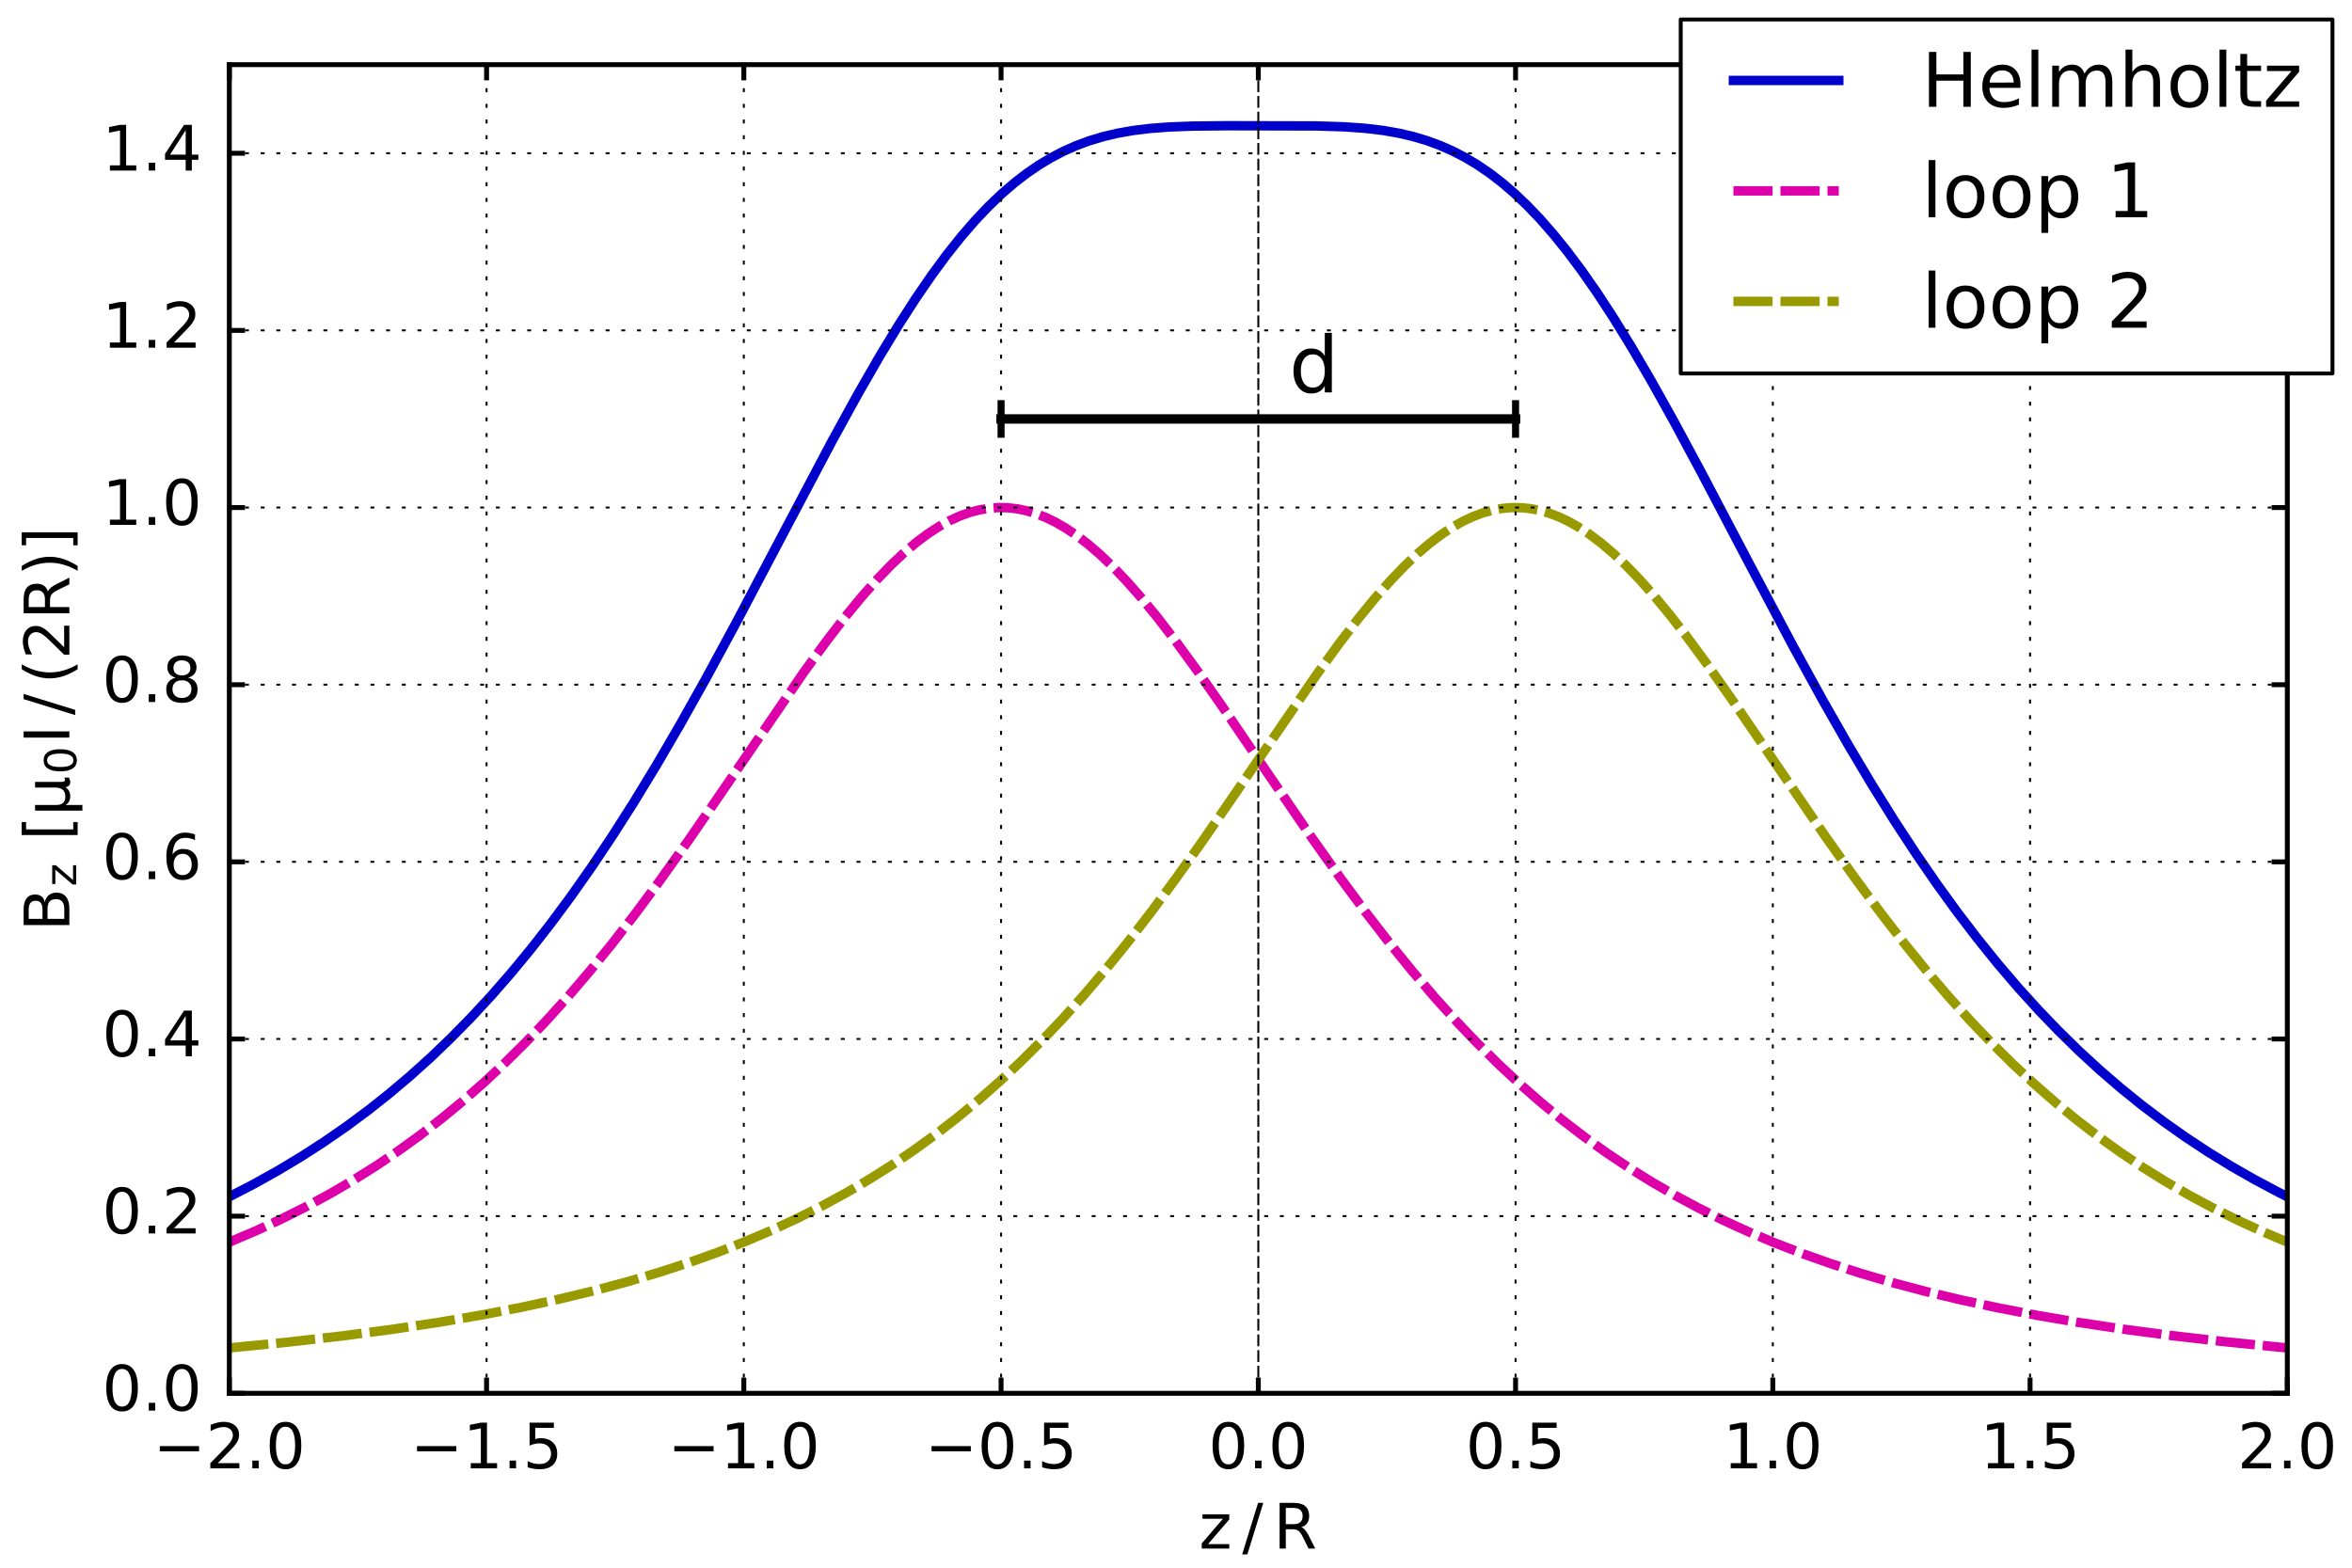
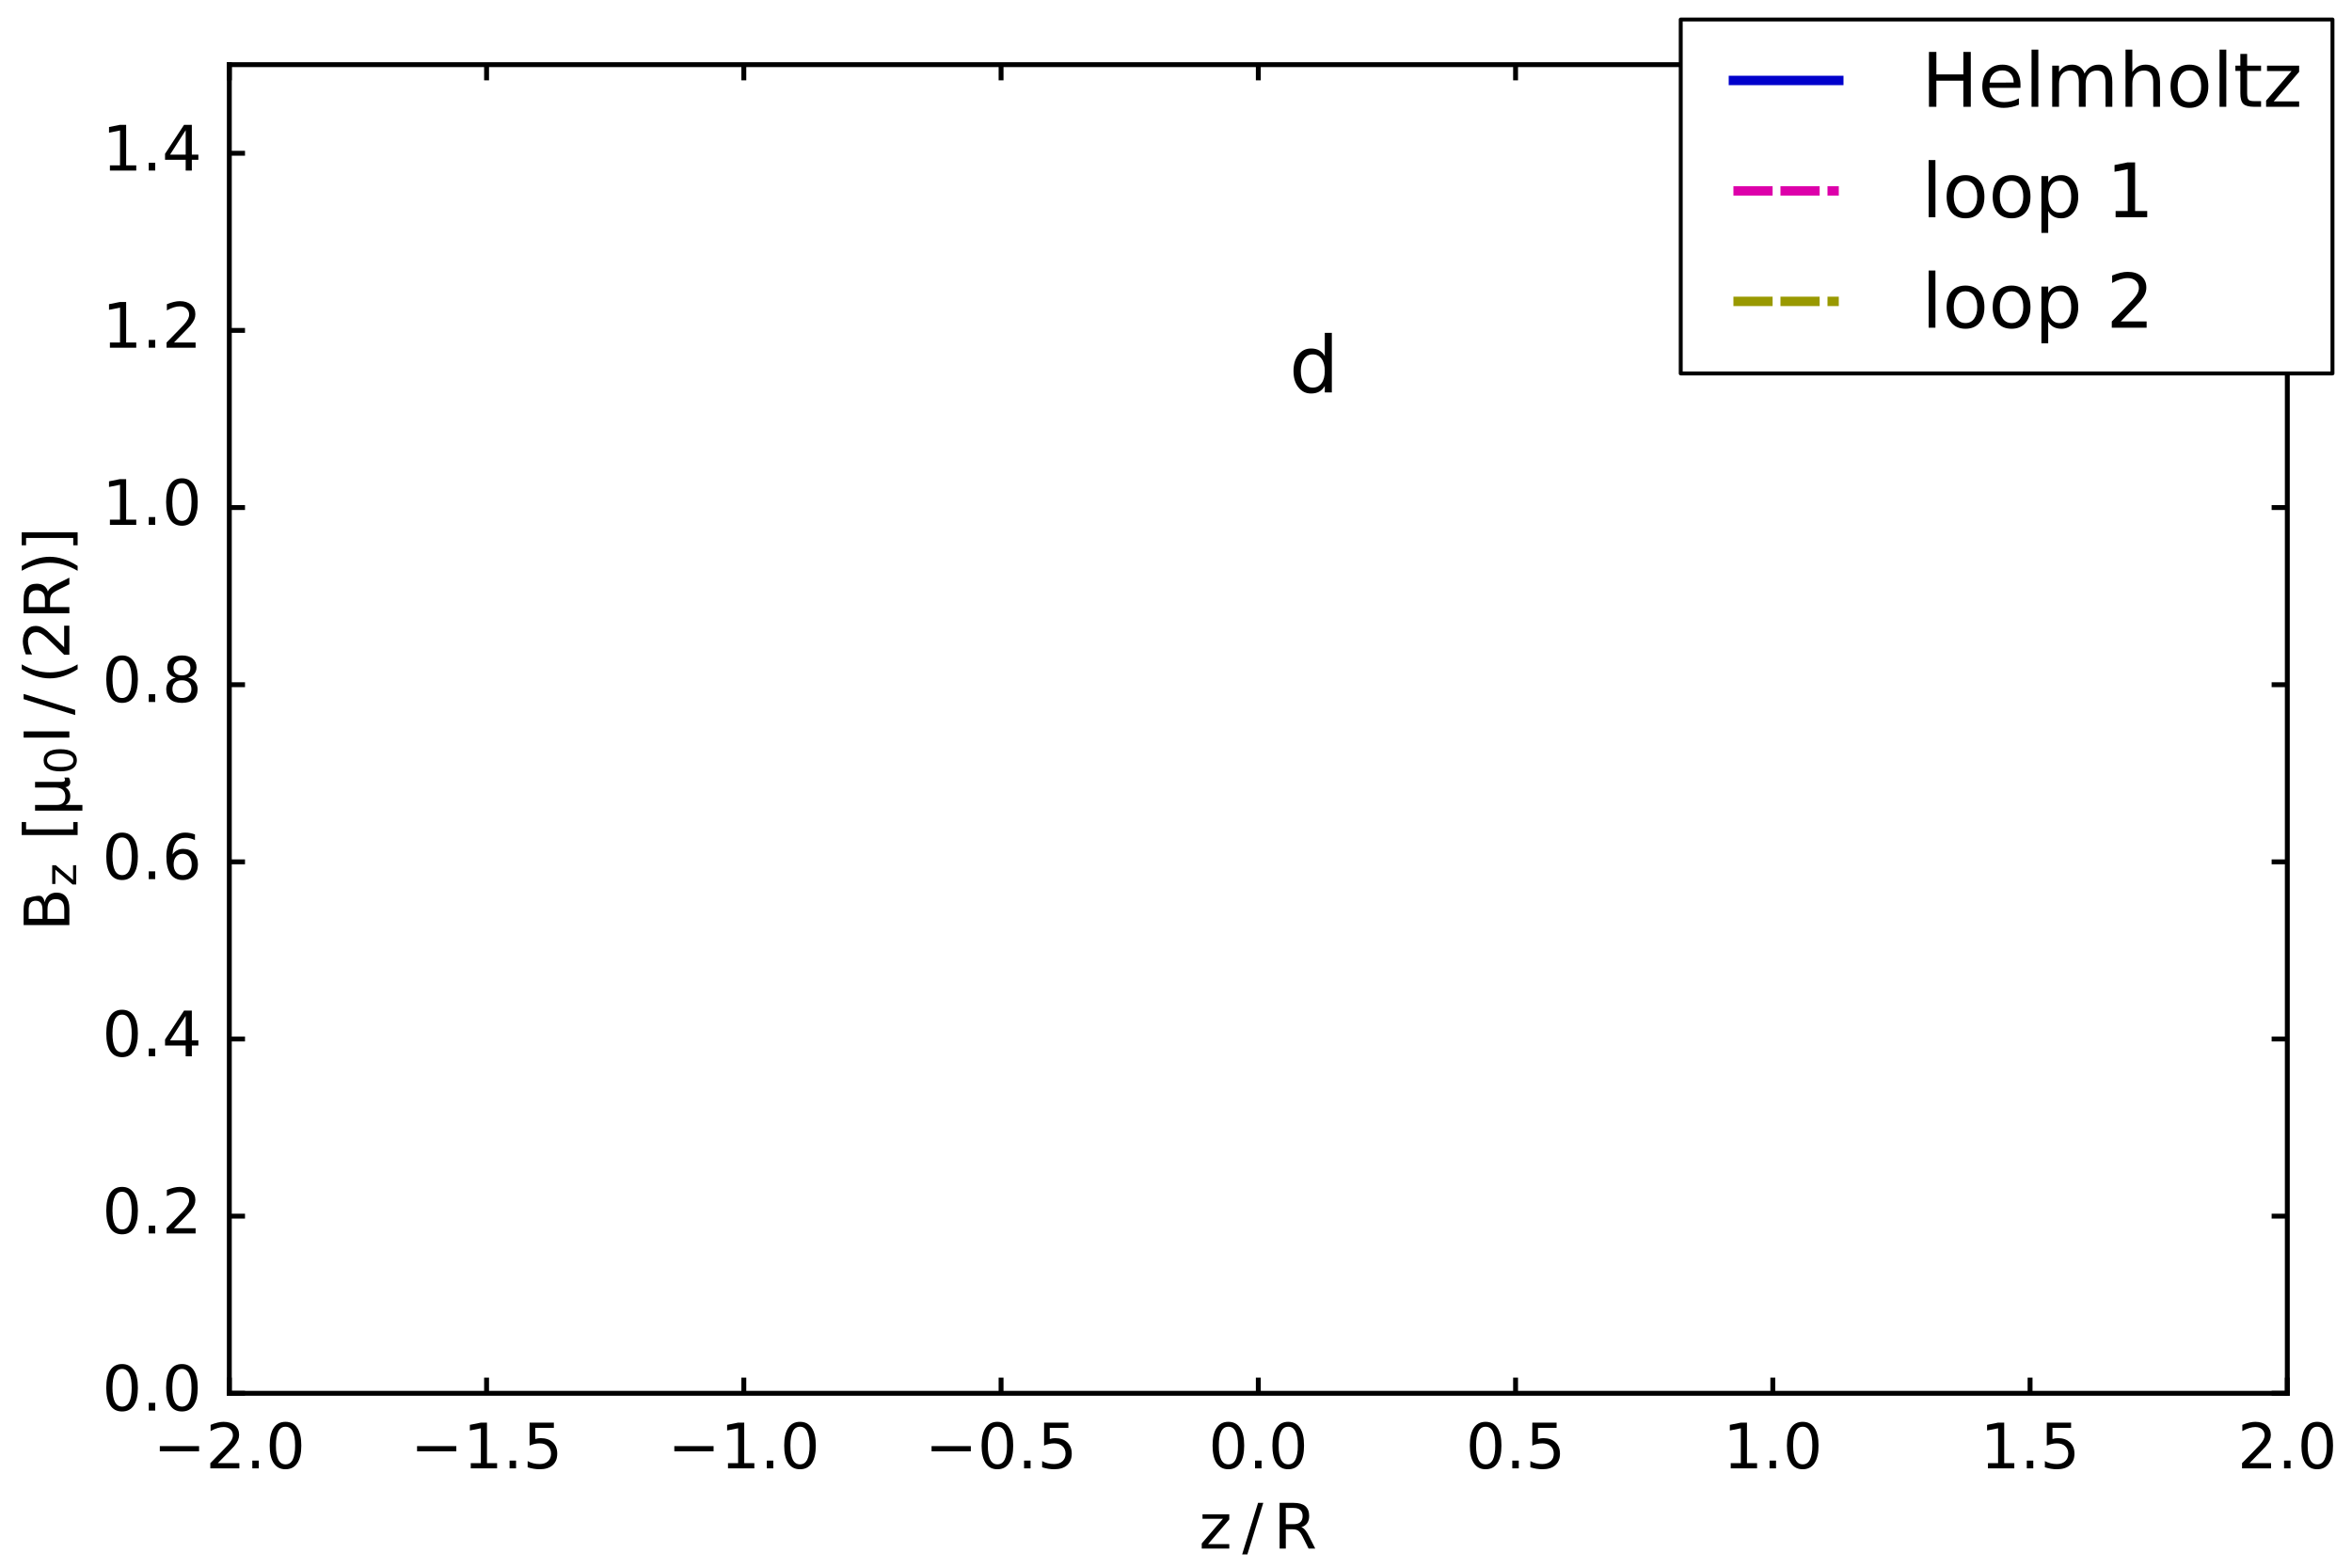
<svg xmlns="http://www.w3.org/2000/svg" xmlns:xlink="http://www.w3.org/1999/xlink" height="400px" version="1.1" viewBox="0 0 600 400" width="600px">
  <title>mplwp_Helmholtz coil field.svg</title>
  <desc>http://commons.wikimedia.org/wiki/File:mplwp_Helmholtz coil field.svg
Plot created with mplwp, the Matplotlib extension for Wikipedia plots.</desc>
  <defs>
    <style type="text/css">
*{stroke-linecap:butt;stroke-linejoin:round;stroke-miterlimit:100000;}
  </style>
  </defs>
  <defs>
    <clipPath id="pe81a09e899">
-       <rect height="339.0" width="525.0" x="58.5" y="16.5" />
-     </clipPath>
+       </clipPath>
  </defs>
  <g id="figure_1">
    <g id="patch_1">
      <path d="M 0 400  L 600 400  L 600 0  L 0 0  z  " style="fill:#ffffff;" />
    </g>
    <g id="axes_1">
      <g id="patch_2">
        <path d="M 58.5 355.5  L 583.5 355.5  L 583.5 16.5  L 58.5 16.5  z  " style="fill:#ffffff;" />
      </g>
      <g id="line2d_1">
        <path clip-path="url(#pe81a09e899)" d="M 255.375 106.9  L 386.625 106.9  " style="fill:none;stroke:#000000;stroke-linecap:square;stroke-width:2.4;" />
        <defs>
          <path d="M 0 4.8  L 0 -4.8  " id="mce48d49ccd" style="stroke:#000000;stroke-width:1.8;" />
        </defs>
        <g clip-path="url(#pe81a09e899)">
          <use style="stroke:#000000;stroke-width:1.8;" x="255.375" xlink:href="#mce48d49ccd" y="106.9" />
          <use style="stroke:#000000;stroke-width:1.8;" x="386.625" xlink:href="#mce48d49ccd" y="106.9" />
        </g>
      </g>
      <g id="line2d_2">
        <path clip-path="url(#pe81a09e899)" d="M 58.5 305.35  L 64.8 302.089  L 70.925 298.67  L 76.875 295.096  L 82.65 291.37  L 88.338 287.435  L 93.85 283.351  L 99.275 279.055  L 104.612 274.544  L 109.862 269.815  L 115.025 264.867  L 120.188 259.61  L 125.263 254.126  L 130.338 248.316  L 135.412 242.169  L 140.488 235.675  L 145.65 228.708  L 150.9 221.243  L 156.238 213.263  L 161.75 204.614  L 167.438 195.273  L 173.475 184.922  L 180.037 173.219  L 187.562 159.326  L 197.887 139.749  L 212.238 112.585  L 218.887 100.49  L 224.4 90.91  L 229.213 82.976  L 233.588 76.176  L 237.7 70.187  L 241.55 64.966  L 245.225 60.353  L 248.725 56.31  L 252.137 52.705  L 255.463 49.517  L 258.7 46.72  L 261.85 44.285  L 265 42.126  L 268.15 40.233  L 271.3 38.594  L 274.538 37.159  L 277.863 35.928  L 281.363 34.874  L 285.038 34.007  L 288.975 33.311  L 293.262 32.782  L 298.163 32.405  L 304.2 32.173  L 313.038 32.08  L 335.788 32.134  L 342.962 32.358  L 348.3 32.74  L 352.85 33.285  L 356.875 33.989  L 360.55 34.851  L 364.05 35.898  L 367.375 37.123  L 370.613 38.552  L 373.762 40.185  L 376.913 42.07  L 380.062 44.221  L 383.212 46.648  L 386.363 49.358  L 389.6 52.442  L 392.925 55.925  L 396.337 59.829  L 399.837 64.172  L 403.512 69.088  L 407.45 74.738  L 411.65 81.168  L 416.2 88.557  L 421.188 97.091  L 426.962 107.432  L 434.05 120.604  L 446.65 144.591  L 457.5 165.032  L 464.938 178.578  L 471.5 190.076  L 477.538 200.21  L 483.225 209.332  L 488.738 217.759  L 494.075 225.52  L 499.325 232.768  L 504.488 239.524  L 509.65 245.919  L 514.812 251.961  L 519.975 257.661  L 525.138 263.032  L 530.388 268.172  L 535.638 273  L 540.975 277.608  L 546.4 281.996  L 551.913 286.168  L 557.513 290.129  L 563.288 293.939  L 569.15 297.542  L 575.188 300.994  L 581.4 304.29  L 583.5 305.35  L 583.5 305.35  " style="fill:none;stroke:#0000cc;stroke-linecap:square;stroke-width:2.4;" />
      </g>
      <g id="line2d_3">
        <path clip-path="url(#pe81a09e899)" d="M 58.5 316.927  L 65.237 314.066  L 71.8 311.038  L 78.1 307.885  L 84.225 304.571  L 90.175 301.099  L 95.95 297.472  L 101.638 293.637  L 107.237 289.589  L 112.75 285.327  L 118.175 280.848  L 123.513 276.154  L 128.85 271.165  L 134.188 265.87  L 139.525 260.263  L 144.95 254.24  L 150.463 247.787  L 156.15 240.785  L 162.1 233.099  L 168.4 224.594  L 175.4 214.761  L 183.975 202.309  L 204.975 171.633  L 210.75 163.701  L 215.562 157.453  L 219.85 152.241  L 223.7 147.898  L 227.287 144.181  L 230.613 141.051  L 233.762 138.39  L 236.738 136.167  L 239.537 134.348  L 242.25 132.848  L 244.875 131.652  L 247.412 130.742  L 249.863 130.097  L 252.312 129.684  L 254.675 129.51  L 257.038 129.554  L 259.4 129.818  L 261.762 130.301  L 264.212 131.028  L 266.75 132.023  L 269.288 133.256  L 271.913 134.777  L 274.712 136.664  L 277.6 138.883  L 280.663 141.524  L 283.9 144.616  L 287.4 148.278  L 291.163 152.549  L 295.275 157.563  L 299.825 163.468  L 305.163 170.773  L 311.725 180.152  L 322.488 195.987  L 334.475 213.507  L 342 224.111  L 348.562 232.984  L 354.688 240.895  L 360.462 247.997  L 366.062 254.539  L 371.575 260.64  L 377 266.315  L 382.425 271.669  L 387.85 276.708  L 393.275 281.442  L 398.7 285.884  L 404.212 290.111  L 409.812 294.124  L 415.5 297.926  L 421.275 301.521  L 427.225 304.963  L 433.35 308.248  L 439.65 311.373  L 446.125 314.337  L 452.863 317.175  L 459.863 319.882  L 467.125 322.452  L 474.738 324.91  L 482.7 327.248  L 491.1 329.482  L 500.025 331.622  L 509.475 333.656  L 519.538 335.59  L 530.212 337.414  L 541.675 339.144  L 554.013 340.779  L 567.4 342.326  L 581.925 343.778  L 583.5 343.923  L 583.5 343.923  " style="fill:none;stroke:#dd00aa;stroke-dasharray:10,2;stroke-dashoffset:0.0;stroke-width:2.4;" />
      </g>
      <g id="line2d_4">
        <path clip-path="url(#pe81a09e899)" d="M 58.5 343.923  L 73.55 342.439  L 87.375 340.855  L 100.062 339.181  L 111.787 337.414  L 122.725 335.543  L 132.963 333.567  L 142.5 331.503  L 151.512 329.327  L 160 327.052  L 168.05 324.667  L 175.75 322.155  L 183.1 319.524  L 190.1 316.784  L 196.838 313.911  L 203.312 310.911  L 209.613 307.748  L 215.738 304.424  L 221.688 300.94  L 227.463 297.301  L 233.15 293.453  L 238.75 289.393  L 244.262 285.117  L 249.688 280.624  L 255.025 275.916  L 260.363 270.911  L 265.7 265.601  L 271.038 259.979  L 276.462 253.941  L 281.975 247.472  L 287.663 240.453  L 293.613 232.752  L 300 224.111  L 307.087 214.135  L 315.837 201.408  L 335.7 172.372  L 341.562 164.287  L 346.462 157.894  L 350.75 152.652  L 354.688 148.183  L 358.275 144.442  L 361.6 141.287  L 364.75 138.6  L 367.725 136.352  L 370.525 134.507  L 373.238 132.982  L 375.863 131.76  L 378.4 130.825  L 380.85 130.155  L 383.3 129.717  L 385.663 129.518  L 388.025 129.539  L 390.387 129.778  L 392.75 130.236  L 395.2 130.939  L 397.65 131.871  L 400.188 133.072  L 402.812 134.56  L 405.525 136.352  L 408.413 138.53  L 411.475 141.13  L 414.712 144.181  L 418.125 147.709  L 421.8 151.832  L 425.825 156.686  L 430.288 162.422  L 435.45 169.43  L 441.75 178.377  L 451.113 192.106  L 465.637 213.382  L 473.163 223.99  L 479.725 232.868  L 485.85 240.785  L 491.625 247.892  L 497.225 254.44  L 502.738 260.546  L 508.163 266.226  L 513.587 271.585  L 519.013 276.629  L 524.438 281.368  L 529.862 285.815  L 535.375 290.046  L 540.975 294.063  L 546.663 297.869  L 552.438 301.468  L 558.388 304.914  L 564.513 308.203  L 570.812 311.331  L 577.288 314.298  L 583.5 316.927  L 583.5 316.927  " style="fill:none;stroke:#999900;stroke-dasharray:10,2;stroke-dashoffset:0.0;stroke-width:2.4;" />
      </g>
      <g id="patch_3">
        <path d="M 58.5 16.5  L 583.5 16.5  " style="fill:none;stroke:#000000;stroke-linecap:square;stroke-linejoin:miter;stroke-width:1.25;" />
      </g>
      <g id="patch_4">
        <path d="M 583.5 355.5  L 583.5 16.5  " style="fill:none;stroke:#000000;stroke-linecap:square;stroke-linejoin:miter;stroke-width:1.25;" />
      </g>
      <g id="patch_5">
        <path d="M 58.5 355.5  L 583.5 355.5  " style="fill:none;stroke:#000000;stroke-linecap:square;stroke-linejoin:miter;stroke-width:1.25;" />
      </g>
      <g id="patch_6">
        <path d="M 58.5 355.5  L 58.5 16.5  " style="fill:none;stroke:#000000;stroke-linecap:square;stroke-linejoin:miter;stroke-width:1.25;" />
      </g>
      <g id="matplotlib.axis_1">
        <g id="xtick_1">
          <g id="line2d_5">
            <path clip-path="url(#pe81a09e899)" d="M 58.5 355.5  L 58.5 16.5  " style="fill:none;stroke:#000000;stroke-dasharray:1,3;stroke-dashoffset:0.0;stroke-width:0.5;" />
          </g>
          <g id="line2d_6">
            <defs>
              <path d="M 0 0  L 0 -4  " id="m50346d78a0" style="stroke:#000000;stroke-width:1.25;" />
            </defs>
            <g>
              <use style="stroke:#000000;stroke-width:1.25;" x="58.5" xlink:href="#m50346d78a0" y="355.5" />
            </g>
          </g>
          <g id="line2d_7">
            <defs>
              <path d="M 0 0  L 0 4  " id="mcbc0678d0a" style="stroke:#000000;stroke-width:1.25;" />
            </defs>
            <g>
              <use style="stroke:#000000;stroke-width:1.25;" x="58.5" xlink:href="#mcbc0678d0a" y="16.5" />
            </g>
          </g>
          <g id="text_1">
            <defs>
              <path d="M 31.781 66.406  Q 24.172 66.406 20.328 58.906  Q 16.5 51.422 16.5 36.375  Q 16.5 21.391 20.328 13.891  Q 24.172 6.391 31.781 6.391  Q 39.453 6.391 43.281 13.891  Q 47.125 21.391 47.125 36.375  Q 47.125 51.422 43.281 58.906  Q 39.453 66.406 31.781 66.406  M 31.781 74.219  Q 44.047 74.219 50.516 64.516  Q 56.984 54.828 56.984 36.375  Q 56.984 17.969 50.516 8.266  Q 44.047 -1.422 31.781 -1.422  Q 19.531 -1.422 13.062 8.266  Q 6.594 17.969 6.594 36.375  Q 6.594 54.828 13.062 64.516  Q 19.531 74.219 31.781 74.219  " id="DejaVuSans-30" />
              <path d="M 10.688 12.406  L 21 12.406  L 21 0  L 10.688 0  z  " id="DejaVuSans-2e" />
              <path d="M 19.188 8.297  L 53.609 8.297  L 53.609 0  L 7.328 0  L 7.328 8.297  Q 12.938 14.109 22.625 23.891  Q 32.328 33.688 34.812 36.531  Q 39.547 41.844 41.422 45.531  Q 43.312 49.219 43.312 52.781  Q 43.312 58.594 39.234 62.25  Q 35.156 65.922 28.609 65.922  Q 23.969 65.922 18.812 64.312  Q 13.672 62.703 7.812 59.422  L 7.812 69.391  Q 13.766 71.781 18.938 73  Q 24.125 74.219 28.422 74.219  Q 39.75 74.219 46.484 68.547  Q 53.219 62.891 53.219 53.422  Q 53.219 48.922 51.531 44.891  Q 49.859 40.875 45.406 35.406  Q 44.188 33.984 37.641 27.219  Q 31.109 20.453 19.188 8.297  " id="DejaVuSans-32" />
              <path d="M 10.594 35.5  L 73.188 35.5  L 73.188 27.203  L 10.594 27.203  z  " id="DejaVuSans-2212" />
            </defs>
            <g transform="translate(39.074 374.658)scale(0.16 -0.16)">
              <use xlink:href="#DejaVuSans-2212" />
              <use x="83.789" xlink:href="#DejaVuSans-32" />
              <use x="147.412" xlink:href="#DejaVuSans-2e" />
              <use x="179.199" xlink:href="#DejaVuSans-30" />
            </g>
          </g>
        </g>
        <g id="xtick_2">
          <g id="line2d_8">
            <path clip-path="url(#pe81a09e899)" d="M 124.125 355.5  L 124.125 16.5  " style="fill:none;stroke:#000000;stroke-dasharray:1,3;stroke-dashoffset:0.0;stroke-width:0.5;" />
          </g>
          <g id="line2d_9">
            <g>
              <use style="stroke:#000000;stroke-width:1.25;" x="124.125" xlink:href="#m50346d78a0" y="355.5" />
            </g>
          </g>
          <g id="line2d_10">
            <g>
              <use style="stroke:#000000;stroke-width:1.25;" x="124.125" xlink:href="#mcbc0678d0a" y="16.5" />
            </g>
          </g>
          <g id="text_2">
            <defs>
              <path d="M 12.406 8.297  L 28.516 8.297  L 28.516 63.922  L 10.984 60.406  L 10.984 69.391  L 28.422 72.906  L 38.281 72.906  L 38.281 8.297  L 54.391 8.297  L 54.391 0  L 12.406 0  z  " id="DejaVuSans-31" />
              <path d="M 10.797 72.906  L 49.516 72.906  L 49.516 64.594  L 19.828 64.594  L 19.828 46.734  Q 21.969 47.469 24.109 47.828  Q 26.266 48.188 28.422 48.188  Q 40.625 48.188 47.75 41.5  Q 54.891 34.812 54.891 23.391  Q 54.891 11.625 47.562 5.094  Q 40.234 -1.422 26.906 -1.422  Q 22.312 -1.422 17.547 -0.641  Q 12.797 0.141 7.719 1.703  L 7.719 11.625  Q 12.109 9.234 16.797 8.062  Q 21.484 6.891 26.703 6.891  Q 35.156 6.891 40.078 11.328  Q 45.016 15.766 45.016 23.391  Q 45.016 31 40.078 35.438  Q 35.156 39.891 26.703 39.891  Q 22.75 39.891 18.812 39.016  Q 14.891 38.141 10.797 36.281  z  " id="DejaVuSans-35" />
            </defs>
            <g transform="translate(104.699 374.658)scale(0.16 -0.16)">
              <use xlink:href="#DejaVuSans-2212" />
              <use x="83.789" xlink:href="#DejaVuSans-31" />
              <use x="147.412" xlink:href="#DejaVuSans-2e" />
              <use x="179.199" xlink:href="#DejaVuSans-35" />
            </g>
          </g>
        </g>
        <g id="xtick_3">
          <g id="line2d_11">
            <path clip-path="url(#pe81a09e899)" d="M 189.75 355.5  L 189.75 16.5  " style="fill:none;stroke:#000000;stroke-dasharray:1,3;stroke-dashoffset:0.0;stroke-width:0.5;" />
          </g>
          <g id="line2d_12">
            <g>
              <use style="stroke:#000000;stroke-width:1.25;" x="189.75" xlink:href="#m50346d78a0" y="355.5" />
            </g>
          </g>
          <g id="line2d_13">
            <g>
              <use style="stroke:#000000;stroke-width:1.25;" x="189.75" xlink:href="#mcbc0678d0a" y="16.5" />
            </g>
          </g>
          <g id="text_3">
            <g transform="translate(170.324 374.658)scale(0.16 -0.16)">
              <use xlink:href="#DejaVuSans-2212" />
              <use x="83.789" xlink:href="#DejaVuSans-31" />
              <use x="147.412" xlink:href="#DejaVuSans-2e" />
              <use x="179.199" xlink:href="#DejaVuSans-30" />
            </g>
          </g>
        </g>
        <g id="xtick_4">
          <g id="line2d_14">
            <path clip-path="url(#pe81a09e899)" d="M 255.375 355.5  L 255.375 16.5  " style="fill:none;stroke:#000000;stroke-dasharray:1,3;stroke-dashoffset:0.0;stroke-width:0.5;" />
          </g>
          <g id="line2d_15">
            <g>
              <use style="stroke:#000000;stroke-width:1.25;" x="255.375" xlink:href="#m50346d78a0" y="355.5" />
            </g>
          </g>
          <g id="line2d_16">
            <g>
              <use style="stroke:#000000;stroke-width:1.25;" x="255.375" xlink:href="#mcbc0678d0a" y="16.5" />
            </g>
          </g>
          <g id="text_4">
            <g transform="translate(235.949 374.658)scale(0.16 -0.16)">
              <use xlink:href="#DejaVuSans-2212" />
              <use x="83.789" xlink:href="#DejaVuSans-30" />
              <use x="147.412" xlink:href="#DejaVuSans-2e" />
              <use x="179.199" xlink:href="#DejaVuSans-35" />
            </g>
          </g>
        </g>
        <g id="xtick_5">
          <g id="line2d_17">
            <path clip-path="url(#pe81a09e899)" d="M 321 355.5  L 321 16.5  " style="fill:none;stroke:#000000;stroke-dasharray:3,1;stroke-dashoffset:0.0;stroke-width:0.5;" />
          </g>
          <g id="line2d_18">
            <g>
              <use style="stroke:#000000;stroke-width:1.25;" x="321.0" xlink:href="#m50346d78a0" y="355.5" />
            </g>
          </g>
          <g id="line2d_19">
            <g>
              <use style="stroke:#000000;stroke-width:1.25;" x="321.0" xlink:href="#mcbc0678d0a" y="16.5" />
            </g>
          </g>
          <g id="text_5">
            <g transform="translate(308.277 374.658)scale(0.16 -0.16)">
              <use xlink:href="#DejaVuSans-30" />
              <use x="63.623" xlink:href="#DejaVuSans-2e" />
              <use x="95.41" xlink:href="#DejaVuSans-30" />
            </g>
          </g>
        </g>
        <g id="xtick_6">
          <g id="line2d_20">
            <path clip-path="url(#pe81a09e899)" d="M 386.625 355.5  L 386.625 16.5  " style="fill:none;stroke:#000000;stroke-dasharray:1,3;stroke-dashoffset:0.0;stroke-width:0.5;" />
          </g>
          <g id="line2d_21">
            <g>
              <use style="stroke:#000000;stroke-width:1.25;" x="386.625" xlink:href="#m50346d78a0" y="355.5" />
            </g>
          </g>
          <g id="line2d_22">
            <g>
              <use style="stroke:#000000;stroke-width:1.25;" x="386.625" xlink:href="#mcbc0678d0a" y="16.5" />
            </g>
          </g>
          <g id="text_6">
            <g transform="translate(373.902 374.658)scale(0.16 -0.16)">
              <use xlink:href="#DejaVuSans-30" />
              <use x="63.623" xlink:href="#DejaVuSans-2e" />
              <use x="95.41" xlink:href="#DejaVuSans-35" />
            </g>
          </g>
        </g>
        <g id="xtick_7">
          <g id="line2d_23">
            <path clip-path="url(#pe81a09e899)" d="M 452.25 355.5  L 452.25 16.5  " style="fill:none;stroke:#000000;stroke-dasharray:1,3;stroke-dashoffset:0.0;stroke-width:0.5;" />
          </g>
          <g id="line2d_24">
            <g>
              <use style="stroke:#000000;stroke-width:1.25;" x="452.25" xlink:href="#m50346d78a0" y="355.5" />
            </g>
          </g>
          <g id="line2d_25">
            <g>
              <use style="stroke:#000000;stroke-width:1.25;" x="452.25" xlink:href="#mcbc0678d0a" y="16.5" />
            </g>
          </g>
          <g id="text_7">
            <g transform="translate(439.527 374.658)scale(0.16 -0.16)">
              <use xlink:href="#DejaVuSans-31" />
              <use x="63.623" xlink:href="#DejaVuSans-2e" />
              <use x="95.41" xlink:href="#DejaVuSans-30" />
            </g>
          </g>
        </g>
        <g id="xtick_8">
          <g id="line2d_26">
            <path clip-path="url(#pe81a09e899)" d="M 517.875 355.5  L 517.875 16.5  " style="fill:none;stroke:#000000;stroke-dasharray:1,3;stroke-dashoffset:0.0;stroke-width:0.5;" />
          </g>
          <g id="line2d_27">
            <g>
              <use style="stroke:#000000;stroke-width:1.25;" x="517.875" xlink:href="#m50346d78a0" y="355.5" />
            </g>
          </g>
          <g id="line2d_28">
            <g>
              <use style="stroke:#000000;stroke-width:1.25;" x="517.875" xlink:href="#mcbc0678d0a" y="16.5" />
            </g>
          </g>
          <g id="text_8">
            <g transform="translate(505.152 374.658)scale(0.16 -0.16)">
              <use xlink:href="#DejaVuSans-31" />
              <use x="63.623" xlink:href="#DejaVuSans-2e" />
              <use x="95.41" xlink:href="#DejaVuSans-35" />
            </g>
          </g>
        </g>
        <g id="xtick_9">
          <g id="line2d_29">
            <path clip-path="url(#pe81a09e899)" d="M 583.5 355.5  L 583.5 16.5  " style="fill:none;stroke:#000000;stroke-dasharray:1,3;stroke-dashoffset:0.0;stroke-width:0.5;" />
          </g>
          <g id="line2d_30">
            <g>
              <use style="stroke:#000000;stroke-width:1.25;" x="583.5" xlink:href="#m50346d78a0" y="355.5" />
            </g>
          </g>
          <g id="line2d_31">
            <g>
              <use style="stroke:#000000;stroke-width:1.25;" x="583.5" xlink:href="#mcbc0678d0a" y="16.5" />
            </g>
          </g>
          <g id="text_9">
            <g transform="translate(570.778 374.658)scale(0.16 -0.16)">
              <use xlink:href="#DejaVuSans-32" />
              <use x="63.623" xlink:href="#DejaVuSans-2e" />
              <use x="95.41" xlink:href="#DejaVuSans-30" />
            </g>
          </g>
        </g>
        <g id="text_10">
          <defs>
            <path d="M 25.391 72.906  L 33.688 72.906  L 8.297 -9.281  L 0 -9.281  z  " id="DejaVuSans-2f" />
            <path d="M 5.516 54.688  L 48.188 54.688  L 48.188 46.484  L 14.406 7.172  L 48.188 7.172  L 48.188 0  L 4.297 0  L 4.297 8.203  L 38.094 47.516  L 5.516 47.516  z  " id="DejaVuSans-7a" />
            <path d="M 44.391 34.188  Q 47.562 33.109 50.562 29.594  Q 53.562 26.078 56.594 19.922  L 66.609 0  L 56 0  L 46.688 18.703  Q 43.062 26.031 39.672 28.422  Q 36.281 30.812 30.422 30.812  L 19.672 30.812  L 19.672 0  L 9.812 0  L 9.812 72.906  L 32.078 72.906  Q 44.578 72.906 50.734 67.672  Q 56.891 62.453 56.891 51.906  Q 56.891 45.016 53.688 40.469  Q 50.484 35.938 44.391 34.188  M 19.672 64.797  L 19.672 38.922  L 32.078 38.922  Q 39.203 38.922 42.844 42.219  Q 46.484 45.516 46.484 51.906  Q 46.484 58.297 42.844 61.547  Q 39.203 64.797 32.078 64.797  z  " id="DejaVuSans-52" />
          </defs>
          <g transform="translate(305.88 395.142)scale(0.16 -0.16)">
            <use transform="translate(0.0 0.094)" xlink:href="#DejaVuSans-7a" />
            <use transform="translate(68.726 0.094)" xlink:href="#DejaVuSans-2f" />
            <use transform="translate(118.653 0.094)" xlink:href="#DejaVuSans-52" />
          </g>
        </g>
      </g>
      <g id="matplotlib.axis_2">
        <g id="ytick_1">
          <g id="line2d_32">
            <path clip-path="url(#pe81a09e899)" d="M 58.5 355.5  L 583.5 355.5  " style="fill:none;stroke:#000000;stroke-dasharray:3,1;stroke-dashoffset:0.0;stroke-width:0.5;" />
          </g>
          <g id="line2d_33">
            <defs>
              <path d="M 0 0  L 4 0  " id="m1b7ad26b9e" style="stroke:#000000;stroke-width:1.25;" />
            </defs>
            <g>
              <use style="stroke:#000000;stroke-width:1.25;" x="58.5" xlink:href="#m1b7ad26b9e" y="355.5" />
            </g>
          </g>
          <g id="line2d_34">
            <defs>
              <path d="M 0 0  L -4 0  " id="m9ea8f66bcf" style="stroke:#000000;stroke-width:1.25;" />
            </defs>
            <g>
              <use style="stroke:#000000;stroke-width:1.25;" x="583.5" xlink:href="#m9ea8f66bcf" y="355.5" />
            </g>
          </g>
          <g id="text_11">
            <g transform="translate(26.055 359.915)scale(0.16 -0.16)">
              <use xlink:href="#DejaVuSans-30" />
              <use x="63.623" xlink:href="#DejaVuSans-2e" />
              <use x="95.41" xlink:href="#DejaVuSans-30" />
            </g>
          </g>
        </g>
        <g id="ytick_2">
          <g id="line2d_35">
            <path clip-path="url(#pe81a09e899)" d="M 58.5 310.3  L 583.5 310.3  " style="fill:none;stroke:#000000;stroke-dasharray:1,3;stroke-dashoffset:0.0;stroke-width:0.5;" />
          </g>
          <g id="line2d_36">
            <g>
              <use style="stroke:#000000;stroke-width:1.25;" x="58.5" xlink:href="#m1b7ad26b9e" y="310.3" />
            </g>
          </g>
          <g id="line2d_37">
            <g>
              <use style="stroke:#000000;stroke-width:1.25;" x="583.5" xlink:href="#m9ea8f66bcf" y="310.3" />
            </g>
          </g>
          <g id="text_12">
            <g transform="translate(26.055 314.715)scale(0.16 -0.16)">
              <use xlink:href="#DejaVuSans-30" />
              <use x="63.623" xlink:href="#DejaVuSans-2e" />
              <use x="95.41" xlink:href="#DejaVuSans-32" />
            </g>
          </g>
        </g>
        <g id="ytick_3">
          <g id="line2d_38">
            <path clip-path="url(#pe81a09e899)" d="M 58.5 265.1  L 583.5 265.1  " style="fill:none;stroke:#000000;stroke-dasharray:1,3;stroke-dashoffset:0.0;stroke-width:0.5;" />
          </g>
          <g id="line2d_39">
            <g>
              <use style="stroke:#000000;stroke-width:1.25;" x="58.5" xlink:href="#m1b7ad26b9e" y="265.1" />
            </g>
          </g>
          <g id="line2d_40">
            <g>
              <use style="stroke:#000000;stroke-width:1.25;" x="583.5" xlink:href="#m9ea8f66bcf" y="265.1" />
            </g>
          </g>
          <g id="text_13">
            <defs>
              <path d="M 37.797 64.312  L 12.891 25.391  L 37.797 25.391  z  M 35.203 72.906  L 47.609 72.906  L 47.609 25.391  L 58.016 25.391  L 58.016 17.188  L 47.609 17.188  L 47.609 0  L 37.797 0  L 37.797 17.188  L 4.891 17.188  L 4.891 26.703  z  " id="DejaVuSans-34" />
            </defs>
            <g transform="translate(26.055 269.515)scale(0.16 -0.16)">
              <use xlink:href="#DejaVuSans-30" />
              <use x="63.623" xlink:href="#DejaVuSans-2e" />
              <use x="95.41" xlink:href="#DejaVuSans-34" />
            </g>
          </g>
        </g>
        <g id="ytick_4">
          <g id="line2d_41">
            <path clip-path="url(#pe81a09e899)" d="M 58.5 219.9  L 583.5 219.9  " style="fill:none;stroke:#000000;stroke-dasharray:1,3;stroke-dashoffset:0.0;stroke-width:0.5;" />
          </g>
          <g id="line2d_42">
            <g>
              <use style="stroke:#000000;stroke-width:1.25;" x="58.5" xlink:href="#m1b7ad26b9e" y="219.9" />
            </g>
          </g>
          <g id="line2d_43">
            <g>
              <use style="stroke:#000000;stroke-width:1.25;" x="583.5" xlink:href="#m9ea8f66bcf" y="219.9" />
            </g>
          </g>
          <g id="text_14">
            <defs>
              <path d="M 33.016 40.375  Q 26.375 40.375 22.484 35.828  Q 18.609 31.297 18.609 23.391  Q 18.609 15.531 22.484 10.953  Q 26.375 6.391 33.016 6.391  Q 39.656 6.391 43.531 10.953  Q 47.406 15.531 47.406 23.391  Q 47.406 31.297 43.531 35.828  Q 39.656 40.375 33.016 40.375  M 52.594 71.297  L 52.594 62.312  Q 48.875 64.062 45.094 64.984  Q 41.312 65.922 37.594 65.922  Q 27.828 65.922 22.672 59.328  Q 17.531 52.734 16.797 39.406  Q 19.672 43.656 24.016 45.922  Q 28.375 48.188 33.594 48.188  Q 44.578 48.188 50.953 41.516  Q 57.328 34.859 57.328 23.391  Q 57.328 12.156 50.688 5.359  Q 44.047 -1.422 33.016 -1.422  Q 20.359 -1.422 13.672 8.266  Q 6.984 17.969 6.984 36.375  Q 6.984 53.656 15.188 63.938  Q 23.391 74.219 37.203 74.219  Q 40.922 74.219 44.703 73.484  Q 48.484 72.75 52.594 71.297  " id="DejaVuSans-36" />
            </defs>
            <g transform="translate(26.055 224.315)scale(0.16 -0.16)">
              <use xlink:href="#DejaVuSans-30" />
              <use x="63.623" xlink:href="#DejaVuSans-2e" />
              <use x="95.41" xlink:href="#DejaVuSans-36" />
            </g>
          </g>
        </g>
        <g id="ytick_5">
          <g id="line2d_44">
            <path clip-path="url(#pe81a09e899)" d="M 58.5 174.7  L 583.5 174.7  " style="fill:none;stroke:#000000;stroke-dasharray:1,3;stroke-dashoffset:0.0;stroke-width:0.5;" />
          </g>
          <g id="line2d_45">
            <g>
              <use style="stroke:#000000;stroke-width:1.25;" x="58.5" xlink:href="#m1b7ad26b9e" y="174.7" />
            </g>
          </g>
          <g id="line2d_46">
            <g>
              <use style="stroke:#000000;stroke-width:1.25;" x="583.5" xlink:href="#m9ea8f66bcf" y="174.7" />
            </g>
          </g>
          <g id="text_15">
            <defs>
              <path d="M 31.781 34.625  Q 24.75 34.625 20.719 30.859  Q 16.703 27.094 16.703 20.516  Q 16.703 13.922 20.719 10.156  Q 24.75 6.391 31.781 6.391  Q 38.812 6.391 42.859 10.172  Q 46.922 13.969 46.922 20.516  Q 46.922 27.094 42.891 30.859  Q 38.875 34.625 31.781 34.625  M 21.922 38.812  Q 15.578 40.375 12.031 44.719  Q 8.5 49.078 8.5 55.328  Q 8.5 64.062 14.719 69.141  Q 20.953 74.219 31.781 74.219  Q 42.672 74.219 48.875 69.141  Q 55.078 64.062 55.078 55.328  Q 55.078 49.078 51.531 44.719  Q 48 40.375 41.703 38.812  Q 48.828 37.156 52.797 32.312  Q 56.781 27.484 56.781 20.516  Q 56.781 9.906 50.312 4.234  Q 43.844 -1.422 31.781 -1.422  Q 19.734 -1.422 13.25 4.234  Q 6.781 9.906 6.781 20.516  Q 6.781 27.484 10.781 32.312  Q 14.797 37.156 21.922 38.812  M 18.312 54.391  Q 18.312 48.734 21.844 45.562  Q 25.391 42.391 31.781 42.391  Q 38.141 42.391 41.719 45.562  Q 45.312 48.734 45.312 54.391  Q 45.312 60.062 41.719 63.234  Q 38.141 66.406 31.781 66.406  Q 25.391 66.406 21.844 63.234  Q 18.312 60.062 18.312 54.391  " id="DejaVuSans-38" />
            </defs>
            <g transform="translate(26.055 179.115)scale(0.16 -0.16)">
              <use xlink:href="#DejaVuSans-30" />
              <use x="63.623" xlink:href="#DejaVuSans-2e" />
              <use x="95.41" xlink:href="#DejaVuSans-38" />
            </g>
          </g>
        </g>
        <g id="ytick_6">
          <g id="line2d_47">
            <path clip-path="url(#pe81a09e899)" d="M 58.5 129.5  L 583.5 129.5  " style="fill:none;stroke:#000000;stroke-dasharray:1,3;stroke-dashoffset:0.0;stroke-width:0.5;" />
          </g>
          <g id="line2d_48">
            <g>
              <use style="stroke:#000000;stroke-width:1.25;" x="58.5" xlink:href="#m1b7ad26b9e" y="129.5" />
            </g>
          </g>
          <g id="line2d_49">
            <g>
              <use style="stroke:#000000;stroke-width:1.25;" x="583.5" xlink:href="#m9ea8f66bcf" y="129.5" />
            </g>
          </g>
          <g id="text_16">
            <g transform="translate(26.055 133.915)scale(0.16 -0.16)">
              <use xlink:href="#DejaVuSans-31" />
              <use x="63.623" xlink:href="#DejaVuSans-2e" />
              <use x="95.41" xlink:href="#DejaVuSans-30" />
            </g>
          </g>
        </g>
        <g id="ytick_7">
          <g id="line2d_50">
            <path clip-path="url(#pe81a09e899)" d="M 58.5 84.3  L 583.5 84.3  " style="fill:none;stroke:#000000;stroke-dasharray:1,3;stroke-dashoffset:0.0;stroke-width:0.5;" />
          </g>
          <g id="line2d_51">
            <g>
              <use style="stroke:#000000;stroke-width:1.25;" x="58.5" xlink:href="#m1b7ad26b9e" y="84.3" />
            </g>
          </g>
          <g id="line2d_52">
            <g>
              <use style="stroke:#000000;stroke-width:1.25;" x="583.5" xlink:href="#m9ea8f66bcf" y="84.3" />
            </g>
          </g>
          <g id="text_17">
            <g transform="translate(26.055 88.715)scale(0.16 -0.16)">
              <use xlink:href="#DejaVuSans-31" />
              <use x="63.623" xlink:href="#DejaVuSans-2e" />
              <use x="95.41" xlink:href="#DejaVuSans-32" />
            </g>
          </g>
        </g>
        <g id="ytick_8">
          <g id="line2d_53">
            <path clip-path="url(#pe81a09e899)" d="M 58.5 39.1  L 583.5 39.1  " style="fill:none;stroke:#000000;stroke-dasharray:1,3;stroke-dashoffset:0.0;stroke-width:0.5;" />
          </g>
          <g id="line2d_54">
            <g>
              <use style="stroke:#000000;stroke-width:1.25;" x="58.5" xlink:href="#m1b7ad26b9e" y="39.1" />
            </g>
          </g>
          <g id="line2d_55">
            <g>
              <use style="stroke:#000000;stroke-width:1.25;" x="583.5" xlink:href="#m9ea8f66bcf" y="39.1" />
            </g>
          </g>
          <g id="text_18">
            <g transform="translate(26.055 43.515)scale(0.16 -0.16)">
              <use xlink:href="#DejaVuSans-31" />
              <use x="63.623" xlink:href="#DejaVuSans-2e" />
              <use x="95.41" xlink:href="#DejaVuSans-34" />
            </g>
          </g>
        </g>
        <g id="text_19">
          <defs>
            <path d="M 8.5 -20.797  L 8.5 54.688  L 17.484 54.688  L 17.484 20.703  Q 17.484 13.625 20.844 10  Q 24.219 6.391 30.812 6.391  Q 38.031 6.391 41.672 10.484  Q 45.312 14.594 45.312 22.797  L 45.312 54.688  L 54.297 54.688  L 54.297 12.594  Q 54.297 9.672 55.141 8.281  Q 56 6.891 57.812 6.891  Q 58.25 6.891 59.031 7.156  Q 59.812 7.422 61.188 8.016  L 61.188 0.781  Q 59.188 -0.344 57.391 -0.875  Q 55.609 -1.422 53.906 -1.422  Q 50.531 -1.422 48.531 0.484  Q 46.531 2.391 45.797 6.297  Q 43.359 2.438 39.812 0.5  Q 36.281 -1.422 31.5 -1.422  Q 26.516 -1.422 23.016 0.484  Q 19.531 2.391 17.484 6.203  L 17.484 -20.797  z  " id="DejaVuSans-3bc" />
            <path d="M 8.594 75.984  L 29.297 75.984  L 29.297 69  L 17.578 69  L 17.578 -6.203  L 29.297 -6.203  L 29.297 -13.188  L 8.594 -13.188  z  " id="DejaVuSans-5b" />
            <path d="M 30.422 75.984  L 30.422 -13.188  L 9.719 -13.188  L 9.719 -6.203  L 21.391 -6.203  L 21.391 69  L 9.719 69  L 9.719 75.984  z  " id="DejaVuSans-5d" />
-             <path d="M 19.672 34.812  L 19.672 8.109  L 35.5 8.109  Q 43.453 8.109 47.281 11.406  Q 51.125 14.703 51.125 21.484  Q 51.125 28.328 47.281 31.562  Q 43.453 34.812 35.5 34.812  z  M 19.672 64.797  L 19.672 42.828  L 34.281 42.828  Q 41.5 42.828 45.031 45.531  Q 48.578 48.25 48.578 53.812  Q 48.578 59.328 45.031 62.062  Q 41.5 64.797 34.281 64.797  z  M 9.812 72.906  L 35.016 72.906  Q 46.297 72.906 52.391 68.219  Q 58.5 63.531 58.5 54.891  Q 58.5 48.188 55.375 44.234  Q 52.25 40.281 46.188 39.312  Q 53.469 37.75 57.5 32.781  Q 61.531 27.828 61.531 20.406  Q 61.531 10.641 54.891 5.312  Q 48.25 0 35.984 0  L 9.812 0  z  " id="DejaVuSans-42" />
+             <path d="M 19.672 34.812  L 19.672 8.109  L 35.5 8.109  Q 43.453 8.109 47.281 11.406  Q 51.125 14.703 51.125 21.484  Q 51.125 28.328 47.281 31.562  Q 43.453 34.812 35.5 34.812  z  M 19.672 64.797  L 19.672 42.828  L 34.281 42.828  Q 41.5 42.828 45.031 45.531  Q 48.578 48.25 48.578 53.812  Q 48.578 59.328 45.031 62.062  Q 41.5 64.797 34.281 64.797  z  M 9.812 72.906  L 35.016 72.906  Q 46.297 72.906 52.391 68.219  Q 58.5 48.188 55.375 44.234  Q 52.25 40.281 46.188 39.312  Q 53.469 37.75 57.5 32.781  Q 61.531 27.828 61.531 20.406  Q 61.531 10.641 54.891 5.312  Q 48.25 0 35.984 0  L 9.812 0  z  " id="DejaVuSans-42" />
            <path d="M 31 75.875  Q 24.469 64.656 21.281 53.656  Q 18.109 42.672 18.109 31.391  Q 18.109 20.125 21.312 9.062  Q 24.516 -2 31 -13.188  L 23.188 -13.188  Q 15.875 -1.703 12.234 9.375  Q 8.594 20.453 8.594 31.391  Q 8.594 42.281 12.203 53.312  Q 15.828 64.359 23.188 75.875  z  " id="DejaVuSans-28" />
            <path d="M 8.016 75.875  L 15.828 75.875  Q 23.141 64.359 26.781 53.312  Q 30.422 42.281 30.422 31.391  Q 30.422 20.453 26.781 9.375  Q 23.141 -1.703 15.828 -13.188  L 8.016 -13.188  Q 14.5 -2 17.703 9.062  Q 20.906 20.125 20.906 31.391  Q 20.906 42.672 17.703 53.656  Q 14.5 64.656 8.016 75.875  " id="DejaVuSans-29" />
            <path d="M 9.812 72.906  L 19.672 72.906  L 19.672 0  L 9.812 0  z  " id="DejaVuSans-49" />
          </defs>
          <g transform="translate(17.695 237.6)rotate(-90.0)scale(0.16 -0.16)">
            <use transform="translate(0.0 0.016)" xlink:href="#DejaVuSans-42" />
            <use transform="translate(71.475 -10.922)scale(0.7)" xlink:href="#DejaVuSans-7a" />
            <use transform="translate(144.79 0.016)" xlink:href="#DejaVuSans-5b" />
            <use transform="translate(183.803 0.016)" xlink:href="#DejaVuSans-3bc" />
            <use transform="translate(250.298 -10.922)scale(0.7)" xlink:href="#DejaVuSans-30" />
            <use transform="translate(298.935 0.016)" xlink:href="#DejaVuSans-49" />
            <use transform="translate(344.663 0.016)" xlink:href="#DejaVuSans-2f" />
            <use transform="translate(394.59 0.016)" xlink:href="#DejaVuSans-28" />
            <use transform="translate(433.604 0.016)" xlink:href="#DejaVuSans-32" />
            <use transform="translate(497.227 0.016)" xlink:href="#DejaVuSans-52" />
            <use transform="translate(566.709 0.016)" xlink:href="#DejaVuSans-29" />
            <use transform="translate(605.723 0.016)" xlink:href="#DejaVuSans-5d" />
          </g>
        </g>
      </g>
      <g id="text_20">
        <defs>
          <path d="M 45.406 46.391  L 45.406 75.984  L 54.391 75.984  L 54.391 0  L 45.406 0  L 45.406 8.203  Q 42.578 3.328 38.25 0.953  Q 33.938 -1.422 27.875 -1.422  Q 17.969 -1.422 11.734 6.484  Q 5.516 14.406 5.516 27.297  Q 5.516 40.188 11.734 48.094  Q 17.969 56 27.875 56  Q 33.938 56 38.25 53.625  Q 42.578 51.266 45.406 46.391  M 14.797 27.297  Q 14.797 17.391 18.875 11.75  Q 22.953 6.109 30.078 6.109  Q 37.203 6.109 41.297 11.75  Q 45.406 17.391 45.406 27.297  Q 45.406 37.203 41.297 42.844  Q 37.203 48.484 30.078 48.484  Q 22.953 48.484 18.875 42.844  Q 14.797 37.203 14.797 27.297  " id="DejaVuSans-64" />
        </defs>
        <g transform="translate(328.875 100.12)scale(0.2 -0.2)">
          <use xlink:href="#DejaVuSans-64" />
        </g>
      </g>
      <g id="legend_1">
        <g id="patch_7">
          <path d="M 428.757 95.286  L 595.02 95.286  L 595.02 4.98  L 428.757 4.98  z  " style="fill:#ffffff;stroke:#000000;stroke-linejoin:miter;" />
        </g>
        <g id="line2d_56">
          <path d="M 442.197 20.529  L 469.077 20.529  " style="fill:none;stroke:#0000cc;stroke-linecap:square;stroke-width:2.4;" />
        </g>
        <g id="line2d_57" />
        <g id="text_21">
          <defs>
            <path d="M 30.609 48.391  Q 23.391 48.391 19.188 42.75  Q 14.984 37.109 14.984 27.297  Q 14.984 17.484 19.156 11.844  Q 23.344 6.203 30.609 6.203  Q 37.797 6.203 41.984 11.859  Q 46.188 17.531 46.188 27.297  Q 46.188 37.016 41.984 42.703  Q 37.797 48.391 30.609 48.391  M 30.609 56  Q 42.328 56 49.016 48.375  Q 55.719 40.766 55.719 27.297  Q 55.719 13.875 49.016 6.219  Q 42.328 -1.422 30.609 -1.422  Q 18.844 -1.422 12.172 6.219  Q 5.516 13.875 5.516 27.297  Q 5.516 40.766 12.172 48.375  Q 18.844 56 30.609 56  " id="DejaVuSans-6f" />
            <path d="M 52 44.188  Q 55.375 50.25 60.062 53.125  Q 64.75 56 71.094 56  Q 79.641 56 84.281 50.016  Q 88.922 44.047 88.922 33.016  L 88.922 0  L 79.891 0  L 79.891 32.719  Q 79.891 40.578 77.094 44.375  Q 74.312 48.188 68.609 48.188  Q 61.625 48.188 57.562 43.547  Q 53.516 38.922 53.516 30.906  L 53.516 0  L 44.484 0  L 44.484 32.719  Q 44.484 40.625 41.703 44.406  Q 38.922 48.188 33.109 48.188  Q 26.219 48.188 22.156 43.531  Q 18.109 38.875 18.109 30.906  L 18.109 0  L 9.078 0  L 9.078 54.688  L 18.109 54.688  L 18.109 46.188  Q 21.188 51.219 25.484 53.609  Q 29.781 56 35.688 56  Q 41.656 56 45.828 52.969  Q 50 49.953 52 44.188  " id="DejaVuSans-6d" />
            <path d="M 9.422 75.984  L 18.406 75.984  L 18.406 0  L 9.422 0  z  " id="DejaVuSans-6c" />
            <path d="M 54.891 33.016  L 54.891 0  L 45.906 0  L 45.906 32.719  Q 45.906 40.484 42.875 44.328  Q 39.844 48.188 33.797 48.188  Q 26.516 48.188 22.312 43.547  Q 18.109 38.922 18.109 30.906  L 18.109 0  L 9.078 0  L 9.078 75.984  L 18.109 75.984  L 18.109 46.188  Q 21.344 51.125 25.703 53.562  Q 30.078 56 35.797 56  Q 45.219 56 50.047 50.172  Q 54.891 44.344 54.891 33.016  " id="DejaVuSans-68" />
            <path d="M 18.312 70.219  L 18.312 54.688  L 36.812 54.688  L 36.812 47.703  L 18.312 47.703  L 18.312 18.016  Q 18.312 11.328 20.141 9.422  Q 21.969 7.516 27.594 7.516  L 36.812 7.516  L 36.812 0  L 27.594 0  Q 17.188 0 13.234 3.875  Q 9.281 7.766 9.281 18.016  L 9.281 47.703  L 2.688 47.703  L 2.688 54.688  L 9.281 54.688  L 9.281 70.219  z  " id="DejaVuSans-74" />
            <path d="M 56.203 29.594  L 56.203 25.203  L 14.891 25.203  Q 15.484 15.922 20.484 11.062  Q 25.484 6.203 34.422 6.203  Q 39.594 6.203 44.453 7.469  Q 49.312 8.734 54.109 11.281  L 54.109 2.781  Q 49.266 0.734 44.188 -0.344  Q 39.109 -1.422 33.891 -1.422  Q 20.797 -1.422 13.156 6.188  Q 5.516 13.812 5.516 26.812  Q 5.516 40.234 12.766 48.109  Q 20.016 56 32.328 56  Q 43.359 56 49.781 48.891  Q 56.203 41.797 56.203 29.594  M 47.219 32.234  Q 47.125 39.594 43.094 43.984  Q 39.062 48.391 32.422 48.391  Q 24.906 48.391 20.391 44.141  Q 15.875 39.891 15.188 32.172  z  " id="DejaVuSans-65" />
            <path d="M 9.812 72.906  L 19.672 72.906  L 19.672 43.016  L 55.516 43.016  L 55.516 72.906  L 65.375 72.906  L 65.375 0  L 55.516 0  L 55.516 34.719  L 19.672 34.719  L 19.672 0  L 9.812 0  z  " id="DejaVuSans-48" />
          </defs>
          <g transform="translate(490.197 27.249)scale(0.192 -0.192)">
            <use xlink:href="#DejaVuSans-48" />
            <use x="75.195" xlink:href="#DejaVuSans-65" />
            <use x="136.719" xlink:href="#DejaVuSans-6c" />
            <use x="164.502" xlink:href="#DejaVuSans-6d" />
            <use x="261.914" xlink:href="#DejaVuSans-68" />
            <use x="325.293" xlink:href="#DejaVuSans-6f" />
            <use x="386.475" xlink:href="#DejaVuSans-6c" />
            <use x="414.258" xlink:href="#DejaVuSans-74" />
            <use x="453.467" xlink:href="#DejaVuSans-7a" />
          </g>
        </g>
        <g id="line2d_58">
          <path d="M 442.197 48.711  L 469.077 48.711  " style="fill:none;stroke:#dd00aa;stroke-dasharray:10,2;stroke-dashoffset:0.0;stroke-width:2.4;" />
        </g>
        <g id="line2d_59" />
        <g id="text_22">
          <defs>
            <path id="DejaVuSans-20" />
            <path d="M 18.109 8.203  L 18.109 -20.797  L 9.078 -20.797  L 9.078 54.688  L 18.109 54.688  L 18.109 46.391  Q 20.953 51.266 25.266 53.625  Q 29.594 56 35.594 56  Q 45.562 56 51.781 48.094  Q 58.016 40.188 58.016 27.297  Q 58.016 14.406 51.781 6.484  Q 45.562 -1.422 35.594 -1.422  Q 29.594 -1.422 25.266 0.953  Q 20.953 3.328 18.109 8.203  M 48.688 27.297  Q 48.688 37.203 44.609 42.844  Q 40.531 48.484 33.406 48.484  Q 26.266 48.484 22.188 42.844  Q 18.109 37.203 18.109 27.297  Q 18.109 17.391 22.188 11.75  Q 26.266 6.109 33.406 6.109  Q 40.531 6.109 44.609 11.75  Q 48.688 17.391 48.688 27.297  " id="DejaVuSans-70" />
          </defs>
          <g transform="translate(490.197 55.431)scale(0.192 -0.192)">
            <use xlink:href="#DejaVuSans-6c" />
            <use x="27.783" xlink:href="#DejaVuSans-6f" />
            <use x="88.965" xlink:href="#DejaVuSans-6f" />
            <use x="150.146" xlink:href="#DejaVuSans-70" />
            <use x="213.623" xlink:href="#DejaVuSans-20" />
            <use x="245.41" xlink:href="#DejaVuSans-31" />
          </g>
        </g>
        <g id="line2d_60">
          <path d="M 442.197 76.893  L 469.077 76.893  " style="fill:none;stroke:#999900;stroke-dasharray:10,2;stroke-dashoffset:0.0;stroke-width:2.4;" />
        </g>
        <g id="line2d_61" />
        <g id="text_23">
          <g transform="translate(490.197 83.613)scale(0.192 -0.192)">
            <use xlink:href="#DejaVuSans-6c" />
            <use x="27.783" xlink:href="#DejaVuSans-6f" />
            <use x="88.965" xlink:href="#DejaVuSans-6f" />
            <use x="150.146" xlink:href="#DejaVuSans-70" />
            <use x="213.623" xlink:href="#DejaVuSans-20" />
            <use x="245.41" xlink:href="#DejaVuSans-32" />
          </g>
        </g>
      </g>
    </g>
  </g>
</svg>